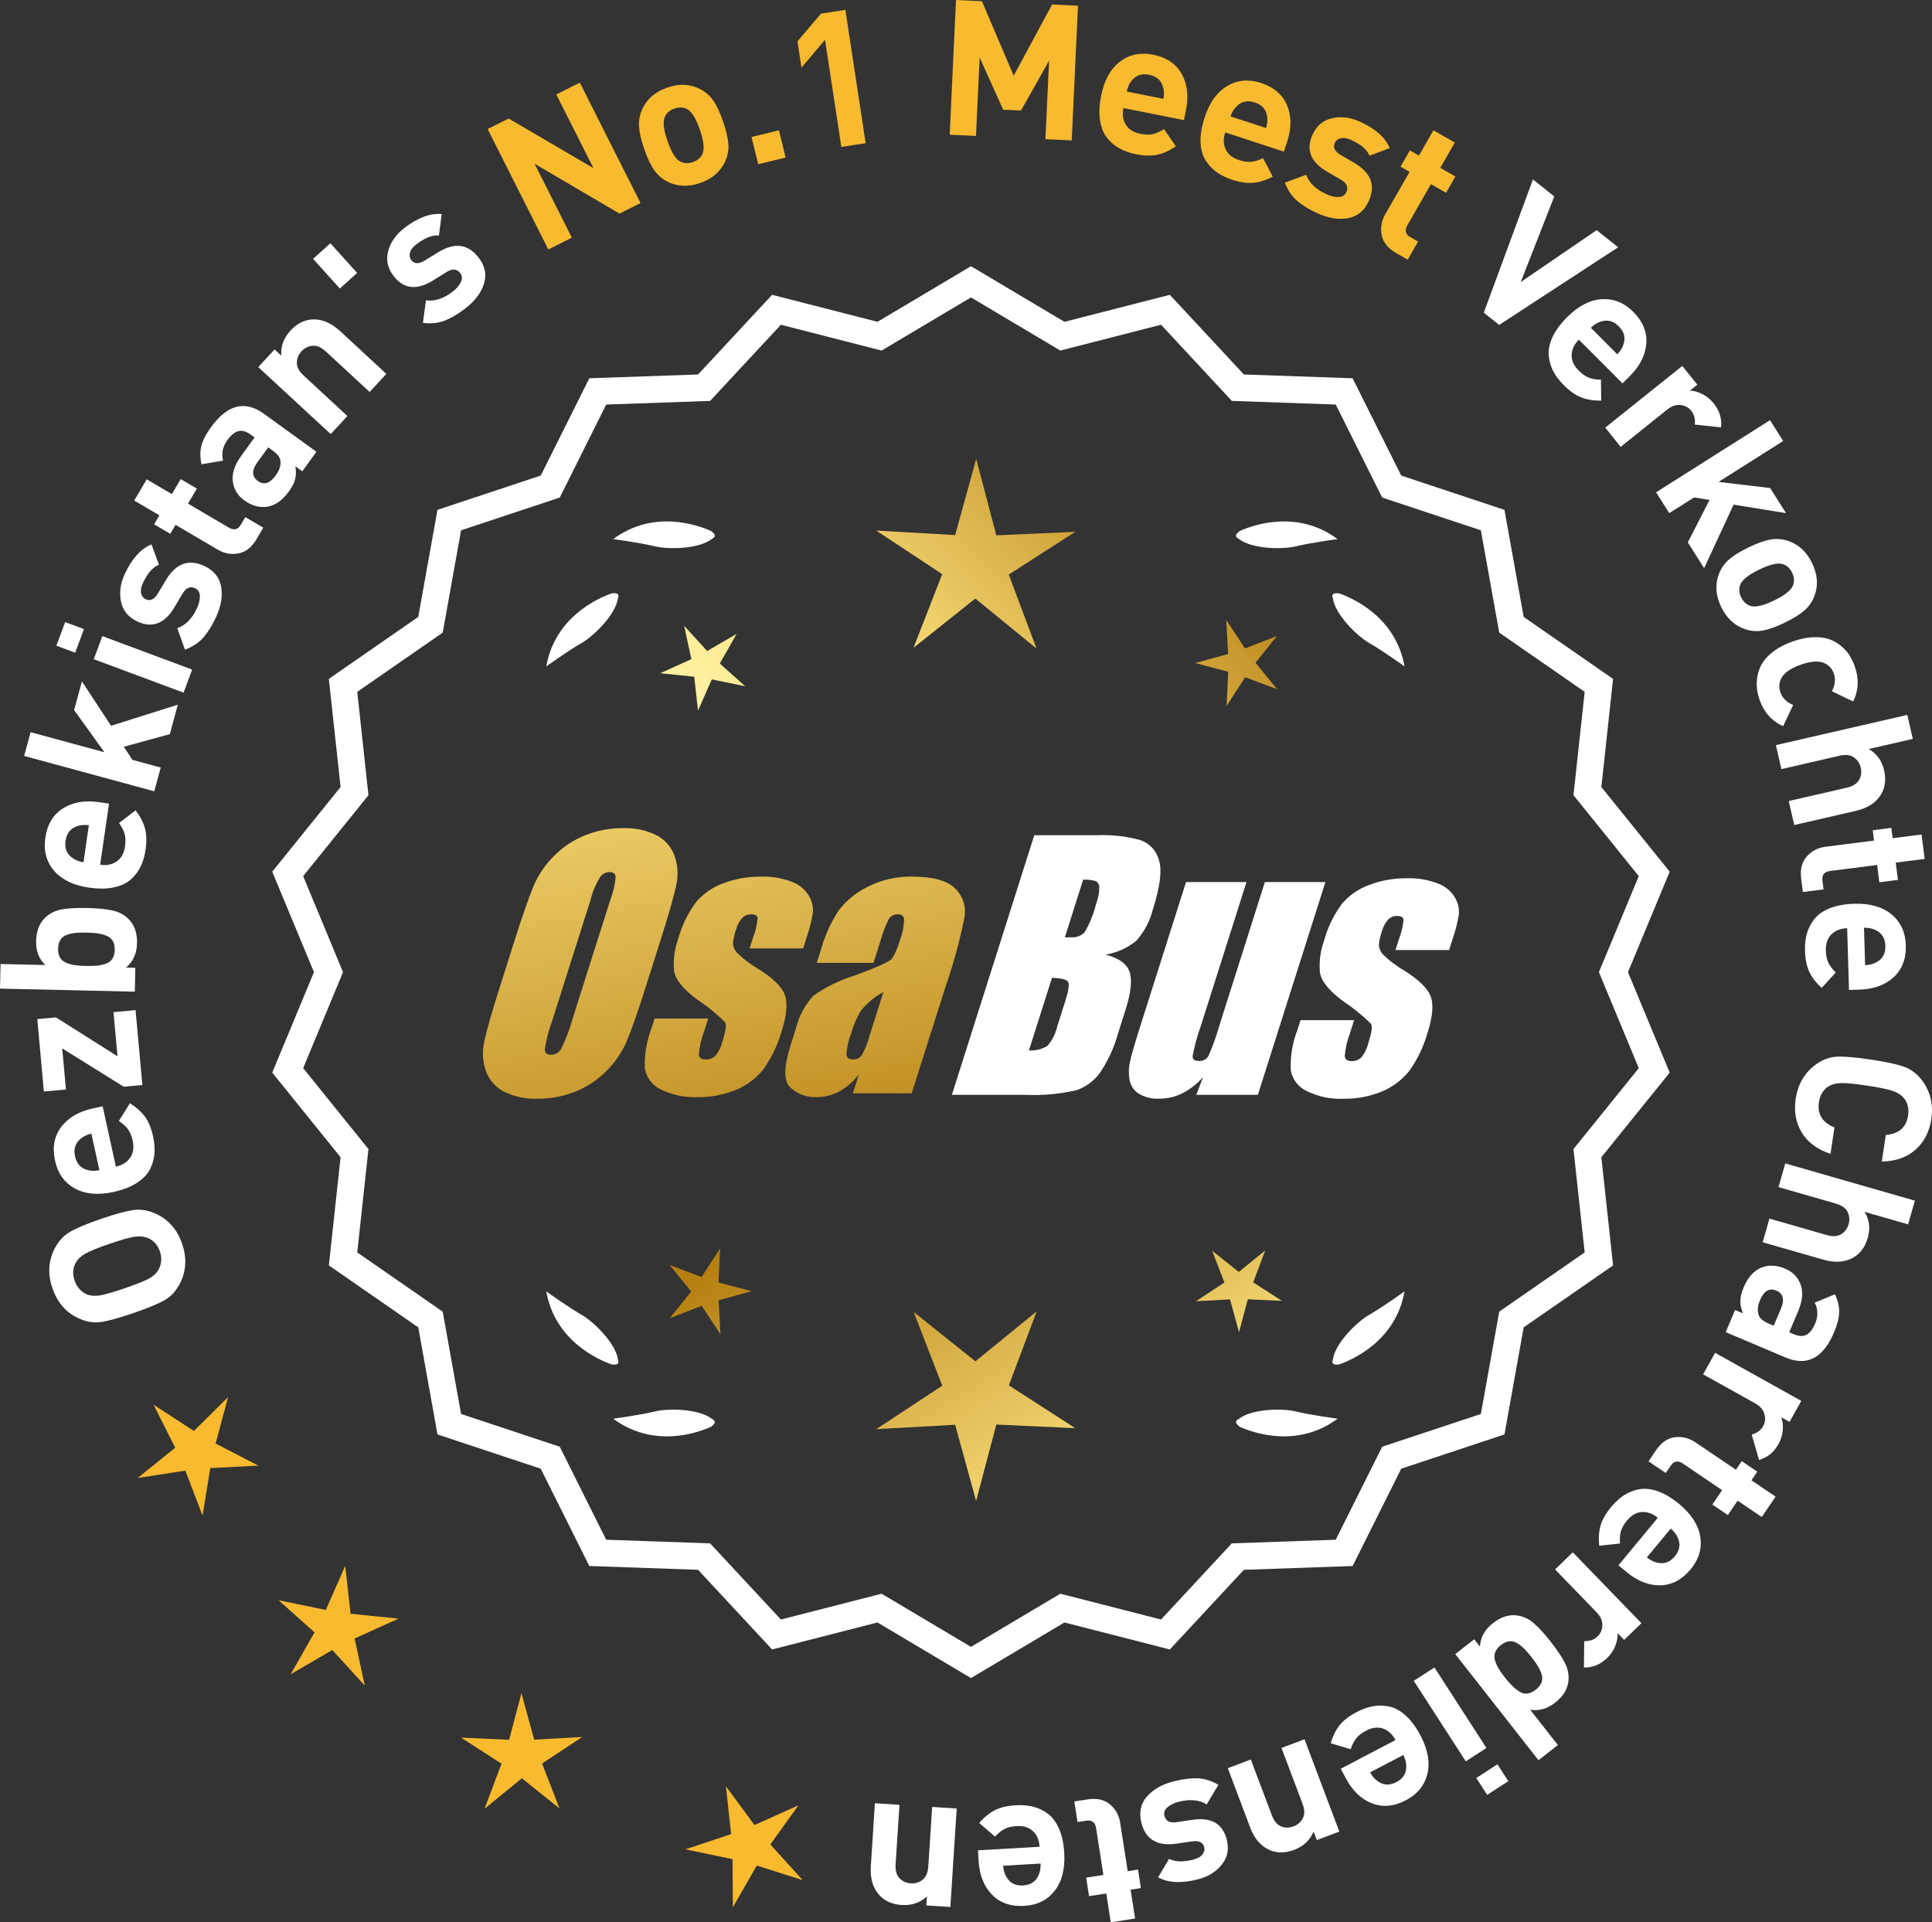
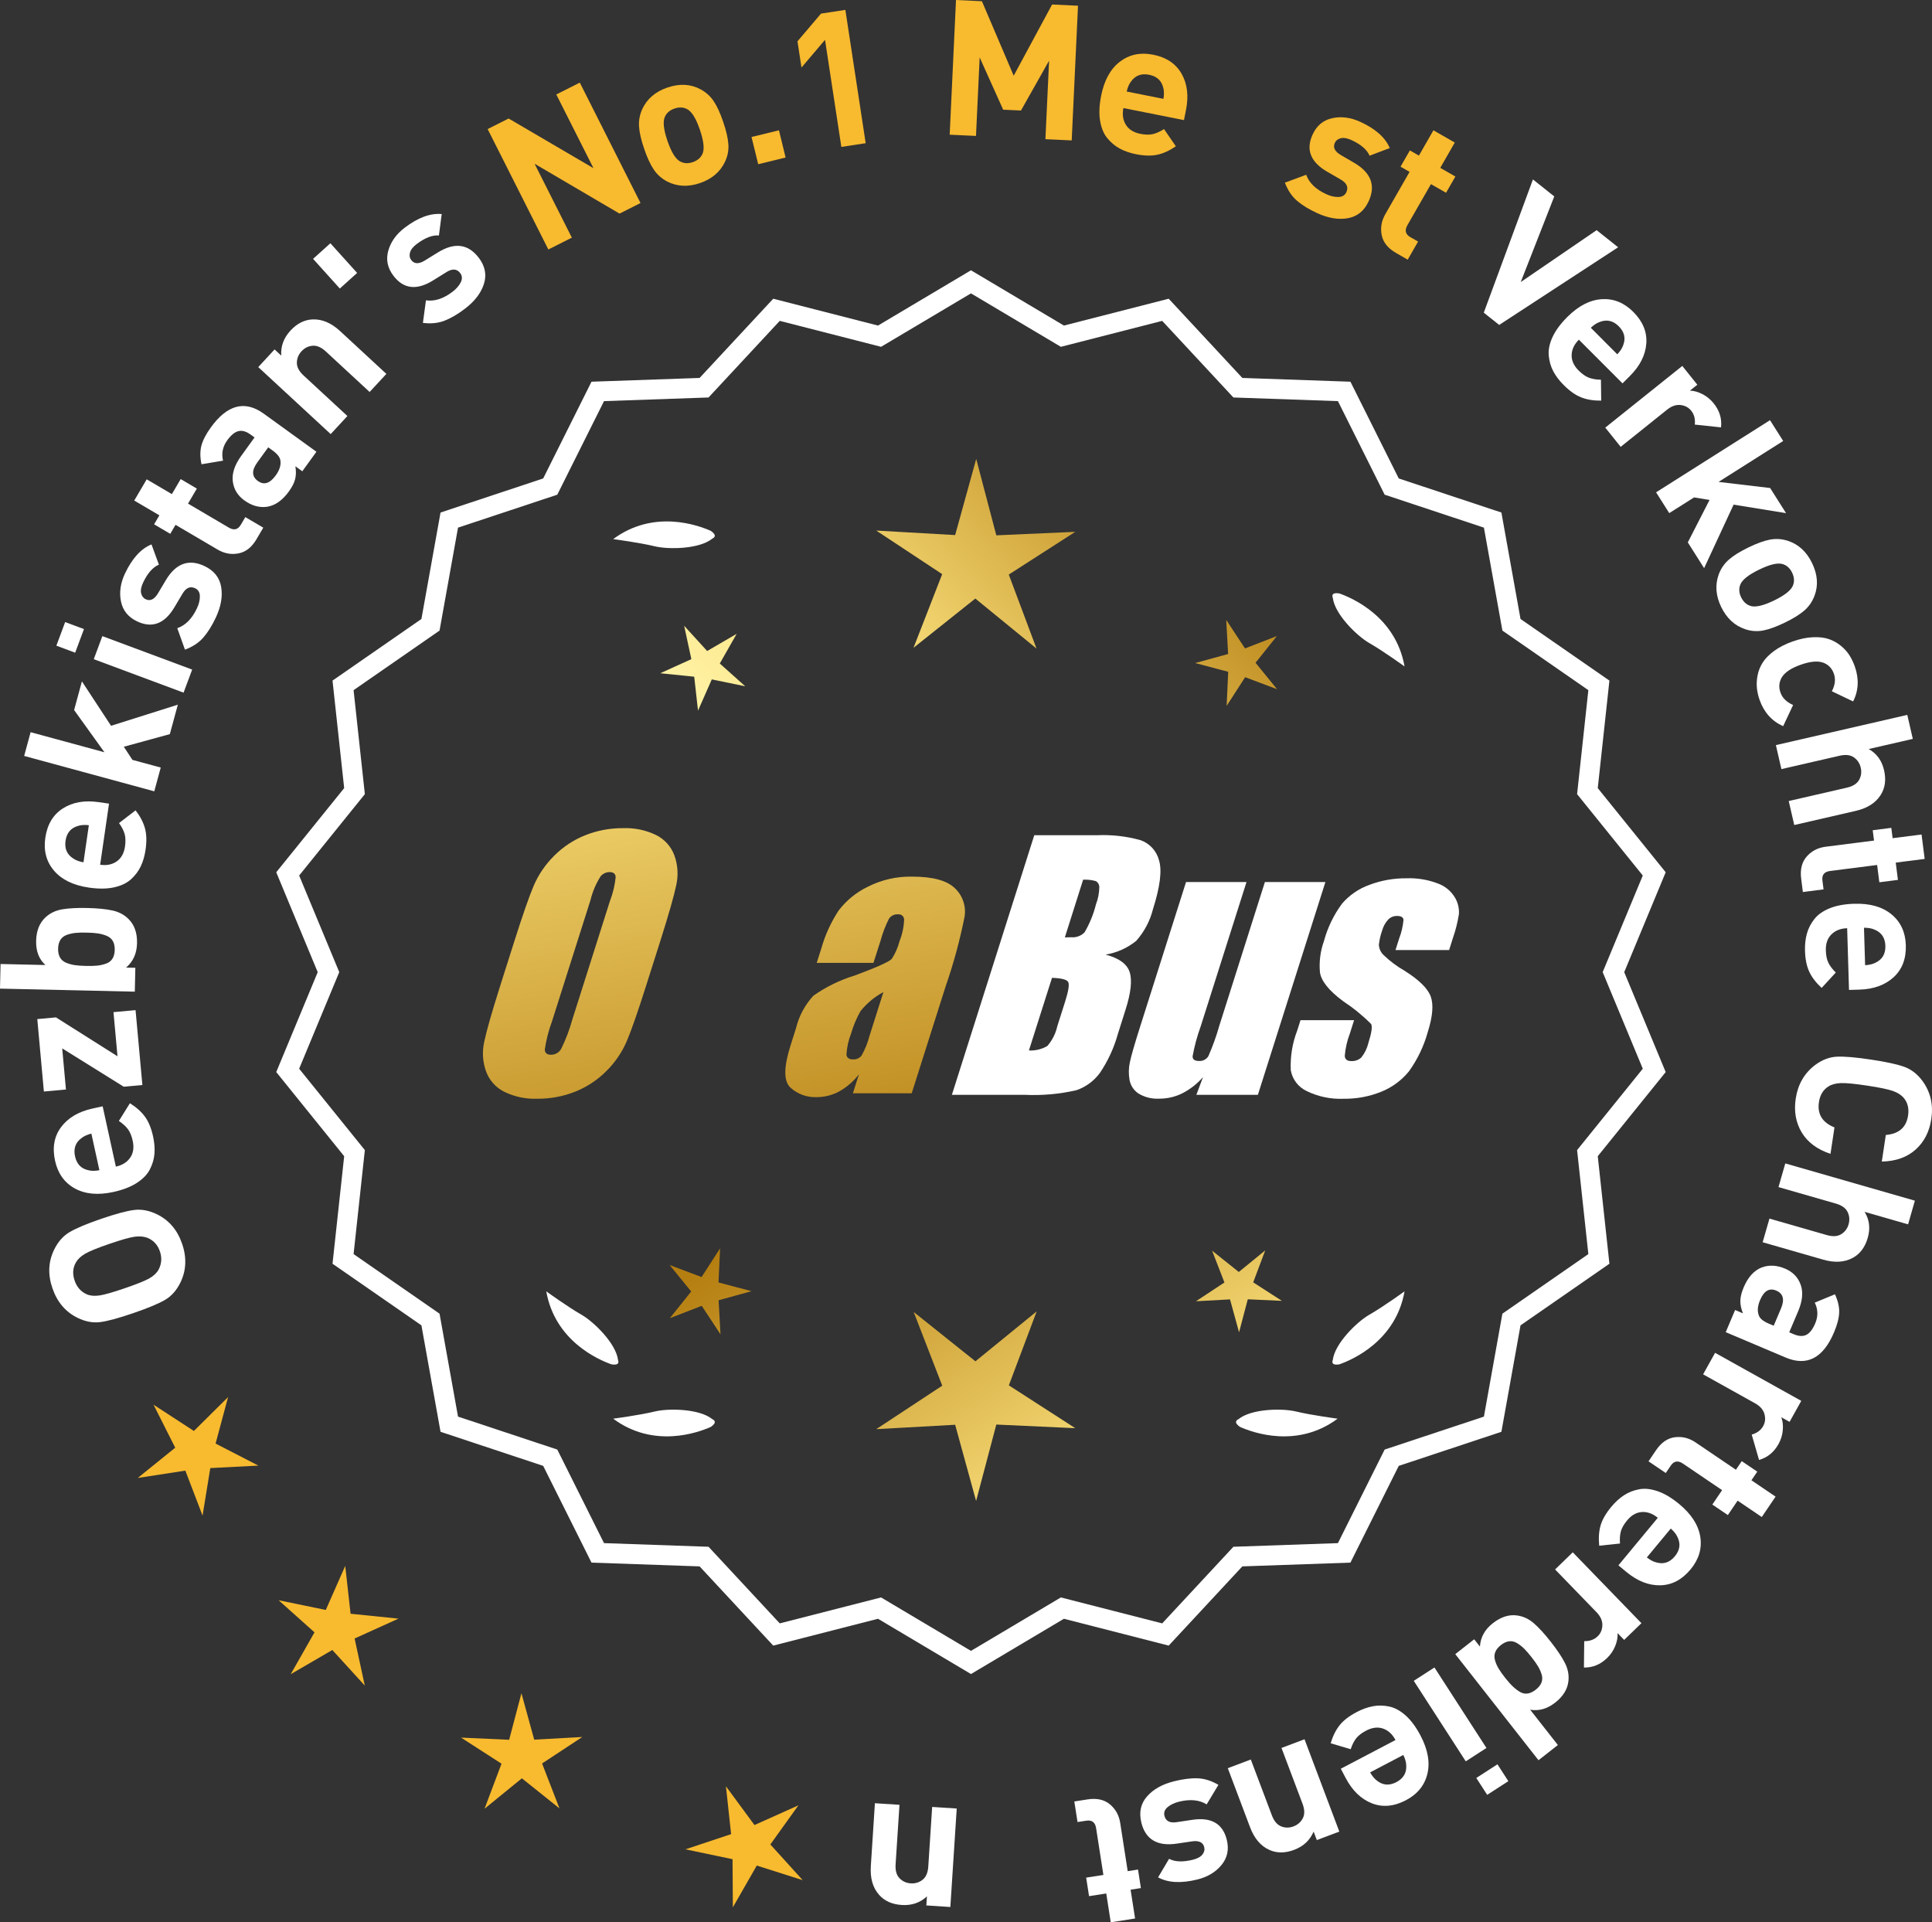
<svg xmlns="http://www.w3.org/2000/svg" xmlns:xlink="http://www.w3.org/1999/xlink" id="Layer_2" data-name="Layer 2" viewBox="0 0 173.428 172.554">
  <rect x="0" y="0" width="173.428" height="172.554" fill="#333333" stroke="none" />
  <defs>
    <style>
      .cls-1 {
        fill: url(#linear-gradient-8);
      }

      .cls-2 {
        fill: url(#linear-gradient-7);
      }

      .cls-3 {
        fill: url(#linear-gradient-5);
      }

      .cls-4 {
        fill: url(#linear-gradient-6);
      }

      .cls-5 {
        fill: url(#linear-gradient-9);
      }

      .cls-6 {
        fill: url(#linear-gradient-4);
      }

      .cls-7 {
        fill: url(#linear-gradient-3);
      }

      .cls-8 {
        fill: url(#linear-gradient-2);
      }

      .cls-9 {
        fill: url(#linear-gradient);
      }

      .cls-10 {
        fill: #f8ba2f;
      }

      .cls-11 {
        fill: #fff;
      }
    </style>
    <linearGradient id="linear-gradient" x1="113.513" y1="196.889" x2="62.087" y2="114.37" gradientUnits="userSpaceOnUse">
      <stop offset="0" stop-color="#f9df7b" />
      <stop offset=".279" stop-color="#b57e10" />
      <stop offset=".323" stop-color="#c89d38" />
      <stop offset=".417" stop-color="#efda86" />
      <stop offset=".46" stop-color="#fff3a6" />
      <stop offset=".642" stop-color="#f9df7b" />
      <stop offset="1" stop-color="#b57e10" />
    </linearGradient>
    <linearGradient id="linear-gradient-2" x1="126.76" y1="188.633" x2="75.335" y2="106.114" xlink:href="#linear-gradient" />
    <linearGradient id="linear-gradient-3" x1="148.287" y1="175.218" x2="96.862" y2="92.698" xlink:href="#linear-gradient" />
    <linearGradient id="linear-gradient-4" x1="48.075" y1="64.839" x2="79.767" y2="235.857" gradientUnits="userSpaceOnUse">
      <stop offset="0" stop-color="#f9df7b" />
      <stop offset=".279" stop-color="#b57e10" />
      <stop offset=".284" stop-color="#e5c25b" />
      <stop offset=".286" stop-color="#f9df7b" />
      <stop offset=".46" stop-color="#fff3a6" />
      <stop offset=".642" stop-color="#f9df7b" />
      <stop offset="1" stop-color="#b57e10" />
    </linearGradient>
    <linearGradient id="linear-gradient-5" x1="60.583" y1="62.521" x2="92.275" y2="233.539" xlink:href="#linear-gradient-4" />
    <linearGradient id="linear-gradient-6" x1="73.208" y1="60.181" x2="104.9" y2="231.2" xlink:href="#linear-gradient-4" />
    <linearGradient id="linear-gradient-7" x1="52.522" y1="114.24" x2="118.298" y2="53.247" xlink:href="#linear-gradient" />
    <linearGradient id="linear-gradient-8" x1="30.303" y1="90.278" x2="96.079" y2="29.286" xlink:href="#linear-gradient" />
    <linearGradient id="linear-gradient-9" x1="37.359" y1="97.887" x2="103.135" y2="36.895" xlink:href="#linear-gradient" />
  </defs>
  <g id="Layer_1-2" data-name="Layer 1">
    <g>
      <g>
        <polygon class="cls-10" points="20.474 125.407 17.405 128.449 13.783 126.092 15.728 129.951 12.367 132.667 16.638 132.01 18.183 136.046 18.878 131.781 23.193 131.558 19.352 129.58 20.474 125.407" />
        <polygon class="cls-10" points="31.47 144.856 30.99 140.562 29.245 144.515 25.012 143.644 28.232 146.526 26.096 150.283 29.832 148.11 32.745 151.303 31.833 147.078 35.769 145.295 31.47 144.856" />
        <polygon class="cls-10" points="47.954 156.159 46.808 151.992 45.703 156.17 41.386 155.973 45.018 158.315 43.496 162.359 46.845 159.629 50.221 162.327 48.66 158.297 52.269 155.919 47.954 156.159" />
        <polygon class="cls-10" points="69.152 165.566 71.669 162.054 67.727 163.823 65.164 160.343 65.629 164.64 61.528 166.002 65.757 166.888 65.785 171.209 67.934 167.46 72.053 168.769 69.152 165.566" />
      </g>
      <g>
        <path class="cls-11" d="M87.16,150.268l-8.345-4.961-9.405,2.409-6.61-7.111-9.703-.338-4.338-8.685-9.214-3.058-1.716-9.556-7.98-5.53,1.046-9.652-6.098-7.554,3.723-8.967-3.723-8.967,6.098-7.554-1.046-9.652,7.98-5.53,1.716-9.556,9.214-3.058,4.338-8.685,9.703-.338,6.61-7.111,9.405,2.409,8.345-4.961,8.345,4.961,9.405-2.409,6.61,7.111,9.703.338,4.338,8.685,9.214,3.058,1.716,9.556,7.98,5.53-1.046,9.652,6.098,7.554-3.723,8.967,3.723,8.967-6.098,7.554,1.046,9.652-7.98,5.53-1.716,9.556-9.214,3.058-4.338,8.685-9.703.338-6.61,7.111-9.405-2.409-8.345,4.961ZM79.09,143.392l8.07,4.797,8.07-4.797,9.095,2.329,6.392-6.877,9.383-.327,4.195-8.399,8.91-2.957,1.659-9.241,7.716-5.348-1.011-9.334,5.897-7.305-3.6-8.671,3.6-8.671-5.897-7.305,1.011-9.334-7.716-5.348-1.659-9.241-8.91-2.957-4.195-8.399-9.383-.327-6.392-6.877-9.095,2.329-8.07-4.797-8.07,4.797-9.095-2.329-6.392,6.877-9.383.327-4.195,8.399-8.91,2.957-1.659,9.241-7.716,5.348,1.011,9.334-5.897,7.305,3.6,8.671-3.6,8.671,5.897,7.305-1.011,9.334,7.716,5.348,1.659,9.241,8.91,2.957,4.195,8.399,9.383.327,6.392,6.877,9.095-2.329Z" />
-         <path class="cls-11" d="M87.16,150.629l-.159-.094-8.234-4.896-9.459,2.423-6.647-7.151-9.759-.34-4.363-8.735-9.268-3.076-1.726-9.611-8.025-5.562,1.052-9.708-6.133-7.598,3.744-9.018-3.744-9.019,6.133-7.598-1.052-9.708,8.025-5.562,1.726-9.611,9.268-3.076,4.363-8.735,9.759-.34,6.647-7.151,9.459,2.423,8.394-4.989.159.094,8.233,4.896,9.459-2.423,6.648,7.151,9.758.34,4.364,8.735,9.267,3.076,1.726,9.611,8.025,5.562-1.052,9.708,6.134,7.598-3.744,9.019,3.744,9.018-6.134,7.598,1.052,9.708-8.025,5.562-1.726,9.611-9.267,3.076-4.364,8.735-9.758.34-6.648,7.151-9.459-2.423-8.393,4.989ZM78.862,144.974l.111.065,8.187,4.867,8.297-4.933,9.352,2.396,6.572-7.071.129-.004,9.518-.332,4.313-8.636.123-.04,9.038-3.001,1.706-9.5,7.934-5.499-1.04-9.597,6.063-7.512-3.701-8.914,3.701-8.915-6.063-7.512,1.04-9.597-7.934-5.499-1.706-9.5-9.161-3.041-4.313-8.636-9.646-.336-6.572-7.071-9.352,2.396-.111-.065-8.186-4.867-8.298,4.933-9.352-2.396-6.571,7.071-.129.004-9.519.332-4.312,8.636-.123.04-9.039,3.001-1.706,9.5-7.934,5.499,1.04,9.597-6.062,7.512,3.701,8.915-3.701,8.914,6.062,7.512-1.04,9.597,7.934,5.499,1.706,9.5,9.162,3.041,4.312,8.636,9.647.336,6.571,7.071,9.352-2.396ZM87.16,148.551l-8.118-4.826-9.148,2.344-6.43-6.917-9.438-.329-4.221-8.448-8.963-2.976-1.669-9.296-7.763-5.379,1.018-9.39-5.932-7.349,3.621-8.722-3.621-8.723,5.932-7.349-1.018-9.39,7.763-5.379,1.669-9.296,8.963-2.975,4.221-8.449,9.438-.329,6.43-6.917,9.148,2.344,8.118-4.826,8.118,4.826,9.148-2.344,6.43,6.917,9.438.329,4.221,8.449,8.964,2.975,1.669,9.296,7.762,5.379-1.018,9.39,5.933,7.349-3.621,8.723,3.621,8.722-5.933,7.349,1.018,9.39-7.762,5.379-1.669,9.296-8.964,2.976-4.221,8.448-9.438.329-6.43,6.917-9.148-2.344-8.118,4.826ZM79.138,143.059l.111.065,7.911,4.704,8.022-4.77,9.041,2.316,6.354-6.837.129-.004,9.197-.321,4.17-8.349.123-.04,8.735-2.9,1.649-9.185,7.67-5.316-1.006-9.278,5.862-7.263-3.578-8.618,3.578-8.619-5.862-7.263,1.006-9.278-7.67-5.316-1.649-9.185-8.858-2.939-4.17-8.35-9.326-.325-6.354-6.837-9.041,2.316-.111-.065-7.911-4.704-8.022,4.77-9.041-2.316-6.354,6.837-.129.004-9.198.321-4.17,8.35-.123.04-8.734,2.899-1.649,9.185-7.671,5.316,1.006,9.278-5.861,7.263,3.578,8.619-3.578,8.618,5.861,7.263-1.006,9.278,7.671,5.316,1.649,9.185,8.857,2.94,4.17,8.349,9.327.325,6.354,6.837,9.041-2.316Z" />
      </g>
      <g>
        <polygon class="cls-9" points="64.498 115.119 64.639 112.058 62.978 114.633 60.11 113.554 62.046 115.929 60.133 118.323 62.99 117.216 64.676 119.774 64.506 116.715 67.461 115.902 64.498 115.119" />
        <polygon class="cls-8" points="93.059 117.714 87.56 122.196 82.018 117.768 84.581 124.383 78.657 128.286 85.74 127.892 87.621 134.732 89.436 127.874 96.523 128.199 90.561 124.354 93.059 117.714" />
        <polygon class="cls-7" points="112.495 115.109 113.574 112.241 111.199 114.177 108.805 112.264 109.912 115.121 107.353 116.807 110.413 116.637 111.225 119.591 112.009 116.629 115.07 116.769 112.495 115.109" />
      </g>
      <g>
        <path class="cls-11" d="M111.168,127.393c-.114.057-.184.124-.207.201-.001.001-.002.002-.003.003.001 0.0.001 0.0.002.001-.036.131.066.291.35.488,1.179.524,5.149,1.947,8.764-.74,0,0-2.348-.308-3.726-.643-1.249-.304-4.027-.256-5.179.691Z" />
        <path class="cls-11" d="M119.628,122.355c0.0.001-0.0.003,0,.004.001-0.0.001-0.0.002-.001.063.12.248.166.589.115,1.217-.428,5.08-2.121,5.862-6.557,0,0-1.918,1.389-3.15,2.091-1.117.637-3.103,2.579-3.29,4.059-.043.12-.049.217-.013.288Z" />
      </g>
      <g>
        <path class="cls-11" d="M63.949,127.393c.114.057.184.124.207.201.001.001.002.002.003.003-.001 0-.001 0-.002.001.036.131-.066.291-.35.488-1.179.524-5.149,1.947-8.764-.74,0,0,2.348-.308,3.726-.643,1.249-.304,4.027-.256,5.179.691Z" />
        <path class="cls-11" d="M55.489,122.355c-0.0.001 0.0.003,0,.004-.001-0-.001-0-.002-.001-.063.12-.248.166-.589.115-1.217-.428-5.08-2.121-5.862-6.557,0,0,1.918,1.389,3.15,2.091,1.117.637,3.103,2.579,3.29,4.059.043.12.049.217.013.288Z" />
      </g>
      <g>
        <path class="cls-11" d="M63.949,48.346c.114-.057.184-.124.207-.201.001-.001.002-.002.003-.003-.001-0-.001-0-.002-.001.036-.131-.066-.291-.35-.488-1.179-.524-5.149-1.947-8.764.74,0,0,2.348.308,3.726.643,1.249.304,4.027.256,5.179-.691Z" />
-         <path class="cls-11" d="M55.489,53.384c-0-.001 0-.003,0-.004-.001 0-.001 0-.002.001-.063-.12-.248-.166-.589-.115-1.217.428-5.08,2.121-5.862,6.557,0,0,1.918-1.389,3.15-2.091,1.117-.637,3.103-2.579,3.29-4.059.043-.12.049-.217.013-.288Z" />
      </g>
      <g>
-         <path class="cls-11" d="M111.168,48.346c-.114-.057-.184-.124-.207-.201-.001-.001-.002-.002-.003-.003.001-0.0.001-0.0.002-.001-.036-.131.066-.291.35-.488,1.179-.524,5.149-1.947,8.764.74,0,0-2.348.308-3.726.643-1.249.304-4.027.256-5.179-.691Z" />
+         <path class="cls-11" d="M111.168,48.346Z" />
        <path class="cls-11" d="M119.628,53.384c0-.001-0-.003,0-.004.001 0.0.001 0.0.002.001.063-.12.248-.166.589-.115,1.217.428,5.08,2.121,5.862,6.557,0,0-1.918-1.389-3.15-2.091-1.117-.637-3.103-2.579-3.29-4.059-.043-.12-.049-.217-.013-.288Z" />
      </g>
      <g id="Group_4" data-name="Group 4">
        <g id="Group_1" data-name="Group 1">
          <path id="Path_1" data-name="Path 1" class="cls-6" d="M58.001,88.476c-.743,2.341-1.321,3.999-1.734,4.975-.429.998-1.045,1.904-1.814,2.67-.793.803-1.741,1.435-2.787,1.858-1.09.438-2.256.658-3.431.648-1.017.039-2.027-.171-2.945-.611-.769-.376-1.363-1.035-1.657-1.839-.308-.854-.365-1.778-.165-2.663.198-.958.677-2.638,1.438-5.039l1.265-3.987c.743-2.341,1.321-3.999,1.734-4.975.429-.998,1.045-1.904,1.814-2.67.793-.803,1.741-1.435,2.787-1.858,1.091-.437,2.256-.656,3.431-.646,1.017-.039,2.027.171,2.945.611.768.377,1.362,1.036,1.657,1.84.308.854.365,1.778.165,2.663-.198.958-.677,2.637-1.438,5.037l-1.266,3.986ZM54.775,80.818c.255-.669.42-1.369.49-2.082-.014-.303-.197-.454-.548-.454-.305.003-.593.136-.794.366-.426.665-.737,1.397-.922,2.166l-3.456,10.883c-.3.811-.515,1.65-.64,2.506,0,.319.194.476.565.476.383-.001.734-.212.915-.548.408-.836.739-1.708.988-2.604l3.398-10.71.003.003Z" />
-           <path id="Path_2" data-name="Path 2" class="cls-3" d="M72.099,85.134h-4.81l.329-1.035c.208-.538.339-1.102.391-1.676-.018-.234-.216-.351-.592-.351-.295-.003-.578.115-.785.325-.254.277-.438.611-.538.973-.15.416-.25.849-.298,1.289.015.339.158.661.399.9.569.552,1.206,1.031,1.894,1.425,1.317.827,2.106,1.604,2.367,2.33.259.728.172,1.789-.271,3.182-.35,1.263-.919,2.454-1.683,3.518-.654.81-1.504,1.439-2.469,1.829-1.077.439-2.23.656-3.393.64-1.148.051-2.29-.186-3.322-.691-.755-.353-1.289-1.052-1.43-1.873-.055-1.217.143-2.433.582-3.57l.293-.922h4.808l-.384,1.21c-.246.642-.398,1.316-.454,2.001.022.307.216.461.574.461.33.02.655-.092.903-.311.308-.381.527-.826.64-1.302.289-.911.373-1.482.251-1.712-.764-.766-1.605-1.451-2.509-2.045-1.291-.958-1.987-1.829-2.088-2.612-.083-.943.039-1.893.359-2.784.329-1.218.883-2.363,1.634-3.376.659-.761,1.503-1.338,2.45-1.676,1.062-.401,2.19-.6,3.325-.589.978-.037,1.953.127,2.864.483.631.24,1.16.689,1.498,1.273.258.444.376.955.34,1.467-.114.719-.291,1.427-.53,2.114l-.348,1.111v-.008Z" />
          <path id="Path_3" data-name="Path 3" class="cls-4" d="M78.409,86.434h-5.095l.406-1.28c.343-1.213.869-2.366,1.559-3.42.686-.899,1.573-1.626,2.59-2.122,1.245-.636,2.629-.953,4.027-.922,1.836,0,3.11.347,3.822,1.042.696.657,1.021,1.616.867,2.561-.422,2.122-.99,4.212-1.701,6.255l-3.043,9.588h-5.279l.542-1.701c-.481.626-1.083,1.149-1.771,1.536-.626.339-1.326.515-2.038.512-.862.033-1.703-.275-2.341-.856-.611-.57-.611-1.82,0-3.75l.498-1.571c.264-1.09.8-2.096,1.558-2.923,1.131-.798,2.383-1.411,3.707-1.814,2.019-.75,3.134-1.252,3.343-1.508.313-.488.546-1.023.691-1.584.247-.621.386-1.28.41-1.948-.017-.269-.248-.473-.517-.457-.011.001-.021.002-.032.003-.317-.024-.622.121-.805.381-.322.631-.577,1.295-.761,1.979l-.638,1.997ZM79.3,89.052c-.793.427-1.493,1.009-2.056,1.712-.356.627-.637,1.293-.838,1.986-.24.612-.383,1.257-.424,1.913.033.285.223.432.582.432.297.022.586-.104.772-.337.316-.559.557-1.156.717-1.778l1.247-3.928Z" />
        </g>
        <g id="Group_3" data-name="Group 3">
          <path id="Path_7" data-name="Path 7" class="cls-11" d="M92.836,74.972h5.641c1.319-.059,2.639.092,3.91.446.817.29,1.437.967,1.654,1.807.278.907.098,2.367-.542,4.379-.264,1.057-.78,2.035-1.503,2.849-.794.644-1.742,1.07-2.751,1.236,1.207.319,1.928.841,2.162,1.576s.11,1.862-.373,3.376l-.684,2.162c-.345,1.246-.89,2.429-1.613,3.501-.526.72-1.258,1.262-2.1,1.554-1.523.352-3.088.492-4.649.417h-6.541l7.396-23.304h-.007ZM94.435,87.771l-2.073,6.522c.579.032,1.154-.108,1.654-.402.44-.507.747-1.115.893-1.771l.691-2.173c.318-.999.411-1.603.278-1.814-.132-.212-.611-.329-1.445-.359l.003-.004ZM97.229,78.962l-1.642,5.183c.245-.011.435-.014.57-.014.446.042.887-.119,1.2-.44.459-.785.804-1.631,1.024-2.513.188-.49.289-1.008.3-1.532.004-.229-.116-.442-.314-.556-.368-.102-.75-.144-1.131-.126l-.007-.002Z" />
          <path id="Path_8" data-name="Path 8" class="cls-11" d="M118.976,79.176l-6.061,19.1h-5.523l.596-1.588c-.519.596-1.147,1.088-1.851,1.449-.638.318-1.342.484-2.056.483-.66.041-1.318-.12-1.885-.461-.422-.281-.712-.723-.801-1.222-.094-.527-.084-1.068.03-1.591.114-.552.428-1.65.951-3.288l4.09-12.884h5.428l-4.126,12.997c-.313.861-.551,1.747-.713,2.648,0,.278.183.417.56.417.344.031.676-.137.856-.432.396-.901.729-1.829.995-2.776l4.079-12.854h5.428l.003.003Z" />
          <path id="Path_9" data-name="Path 9" class="cls-11" d="M130.077,85.281h-4.81l.329-1.035c.208-.538.339-1.102.391-1.676-.018-.234-.216-.351-.592-.351-.295-.003-.578.115-.784.325-.254.277-.438.611-.538.973-.15.416-.249.848-.297,1.287.015.339.158.661.399.9.569.553,1.205,1.032,1.893,1.426,1.317.827,2.106,1.604,2.367,2.33.259.728.172,1.789-.271,3.182-.35,1.263-.919,2.454-1.683,3.518-.654.809-1.504,1.439-2.469,1.829-1.077.439-2.23.656-3.393.64-1.148.051-2.29-.186-3.322-.691-.755-.353-1.289-1.052-1.43-1.873-.055-1.217.143-2.433.582-3.57l.293-.922h4.81l-.384,1.211c-.246.642-.398,1.316-.454,2.001.022.307.216.461.574.461.33.02.655-.092.903-.311.308-.381.527-.826.64-1.302.289-.911.373-1.482.251-1.712-.764-.766-1.605-1.451-2.509-2.045-1.291-.958-1.987-1.829-2.088-2.612-.083-.943.039-1.893.359-2.784.329-1.218.883-2.363,1.634-3.376.659-.761,1.503-1.338,2.45-1.676,1.062-.401,2.19-.6,3.325-.589.978-.037,1.953.127,2.864.483.632.239,1.163.689,1.503,1.273.258.444.376.955.34,1.467-.114.719-.291,1.427-.53,2.114l-.351,1.108-.004-.005Z" />
        </g>
      </g>
      <g>
        <path class="cls-11" d="M6.264,110.59c.589-.346,1.525-.739,2.812-1.18,1.286-.441,2.268-.706,2.943-.795.677-.088,1.369.041,2.074.386,1.079.528,1.831,1.409,2.253,2.642.427,1.244.375,2.405-.152,3.485-.346.706-.811,1.228-1.396,1.565-.585.339-1.525.73-2.823,1.175-1.296.444-2.279.714-2.949.805-.67.093-1.357-.034-2.062-.38-1.08-.528-1.833-1.414-2.259-2.658-.423-1.232-.371-2.389.158-3.469.345-.705.812-1.23,1.4-1.576ZM9.843,111.645c-1.062.364-1.788.658-2.179.882s-.672.485-.845.784c-.287.494-.327,1.041-.12,1.641.201.59.57,1.003,1.107,1.238.319.13.701.16,1.145.092.444-.068,1.197-.284,2.259-.648,1.061-.363,1.785-.654,2.172-.87.388-.217.668-.475.841-.773.285-.529.329-1.084.131-1.662-.203-.59-.575-.995-1.118-1.217-.331-.126-.717-.158-1.156-.098-.44.062-1.187.272-2.236.632Z" />
        <path class="cls-11" d="M9.215,99.307l1.186,5.414c.576-.127,1.004-.395,1.286-.805.282-.409.356-.913.225-1.511-.095-.443-.239-.792-.429-1.046-.189-.255-.46-.5-.813-.735l.991-1.593c.578.361,1.028.765,1.353,1.209.324.445.567,1.039.729,1.781.121.554.161,1.069.122,1.548-.04.479-.178.947-.414,1.405s-.629.862-1.179,1.215c-.549.353-1.244.621-2.086.806-1.384.304-2.541.197-3.473-.318-.93-.515-1.521-1.343-1.771-2.483-.259-1.184-.078-2.193.546-3.025.625-.833,1.562-1.387,2.813-1.661l.913-.2ZM8.202,101.756c-.374.094-.669.229-.886.403-.54.396-.733.944-.58,1.642.152.697.557,1.113,1.213,1.248.271.068.595.066.974-.005l-.721-3.288Z" />
        <path class="cls-11" d="M12.169,90.674l.612,6.721-1.676.152-5.521-3.44.336,3.691-1.981.181-.591-6.502,1.676-.152,5.524,3.491-.361-3.962,1.981-.18Z" />
        <path class="cls-11" d="M7.832,81.505c.918.021,1.671.095,2.257.222.587.126,1.074.387,1.461.781.521.521.771,1.241.751,2.159s-.349,1.647-.984,2.188l.832.019-.048,2.142-12.101-.274.05-2.209,4.027.091c-.577-.523-.855-1.243-.834-2.161.021-.918.303-1.626.847-2.124.405-.375.904-.613,1.496-.714.592-.1,1.34-.14,2.246-.119ZM8.793,83.788c-.265-.04-.603-.064-1.011-.073-.407-.01-.745,0-1.012.027-.267.028-.527.088-.777.178-.252.091-.441.24-.571.446-.13.207-.198.47-.206.786-.006.317.051.582.17.795.12.213.303.37.551.472.247.102.503.173.769.213s.602.064,1.01.073c.407.01.745,0,1.012-.027.269-.028.53-.088.787-.178.257-.091.45-.239.579-.446.129-.206.198-.469.205-.786.007-.316-.05-.582-.169-.795-.12-.212-.307-.369-.559-.471-.253-.103-.513-.174-.777-.214Z" />
        <path class="cls-11" d="M9.786,72.138l-.796,5.484c.583.085,1.079-.016,1.486-.3.408-.284.656-.729.744-1.335.064-.448.053-.825-.034-1.13s-.256-.63-.502-.975l1.487-1.142c.415.541.694,1.077.84,1.608.147.531.166,1.172.057,1.923-.082.562-.226,1.059-.432,1.492-.205.435-.5.823-.882,1.169-.383.346-.894.586-1.531.723s-1.384.143-2.235.02c-1.402-.204-2.448-.711-3.139-1.521-.689-.81-.95-1.792-.782-2.947.174-1.2.699-2.08,1.576-2.64.878-.561,1.95-.748,3.218-.564l.925.135ZM7.977,74.073c-.384-.044-.706-.022-.973.065-.644.182-1.018.625-1.12,1.332-.103.706.129,1.238.697,1.596.229.159.532.271.912.338l.483-3.331Z" />
        <path class="cls-11" d="M15.964,63.256l-.719,2.642-4.13,1.132.771,1.179,2.543.69-.58,2.133-11.68-3.176.579-2.132,6.627,1.802-2.722-3.788.7-2.575,2.615,3.987,5.994-1.894Z" />
        <path class="cls-11" d="M7.537,56.469l-.789,2.119-1.688-.63.789-2.118,1.688.629ZM17.25,60.105l-.772,2.07-8.061-3.003.771-2.071,8.062,3.004Z" />
        <path class="cls-11" d="M18.358,50.814c.852.402,1.349,1.025,1.495,1.871.146.847-.017,1.767-.484,2.761-.349.737-.726,1.337-1.131,1.797-.406.461-.949.817-1.635,1.071l-.689-1.924c.735-.255,1.322-.849,1.763-1.781.184-.389.271-.755.264-1.097-.007-.343-.149-.579-.426-.709-.44-.208-.82-.042-1.137.497l-.733,1.233c-.879,1.464-1.99,1.88-3.332,1.246-.801-.378-1.285-.973-1.452-1.785-.168-.812-.048-1.649.357-2.51.645-1.363,1.438-2.235,2.382-2.616l.665,1.817c-.547.23-1.019.766-1.416,1.606-.179.379-.239.698-.18.958.059.26.195.44.411.542.4.188.761.021,1.085-.504l.717-1.202c.903-1.516,2.062-1.939,3.477-1.272Z" />
        <path class="cls-11" d="M23.634,47.364l-.611,1.041c-.426.724-.963,1.146-1.614,1.27-.651.124-1.274.01-1.87-.341l-3.781-2.223-.474.807-1.451-.854.474-.806-2.257-1.327,1.12-1.905,2.258,1.327.791-1.349,1.451.854-.792,1.348,3.664,2.154c.459.271.816.186,1.075-.255l.405-.688,1.612.947Z" />
        <path class="cls-11" d="M28.402,40.554l-1.266,1.75-.619-.448c.068.427.061.81-.023,1.148-.083.338-.271.709-.564,1.113-.577.799-1.229,1.257-1.957,1.373-.699.097-1.38-.095-2.041-.573-.605-.438-.951-1.01-1.036-1.714-.085-.705.165-1.461.749-2.27l1.205-1.667-.358-.259c-.394-.285-.757-.388-1.089-.306-.331.081-.667.356-1.007.825-.404.561-.53,1.168-.376,1.825l-1.932.323c-.134-.628-.136-1.186-.008-1.673.129-.487.413-1.034.852-1.641,1.474-2.039,3.056-2.447,4.745-1.226l4.726,3.417ZM24.462,40.433l-.386-.279-.985,1.364c-.512.707-.493,1.26.059,1.658.543.392,1.076.225,1.6-.501.34-.468.479-.904.423-1.31-.023-.297-.26-.607-.71-.933Z" />
        <path class="cls-11" d="M34.682,33.563l-1.502,1.623-3.931-3.636c-.408-.377-.805-.549-1.194-.514-.387.035-.715.199-.984.49-.276.299-.417.644-.422,1.033-.006.389.196.771.604,1.148l3.932,3.637-1.5,1.622-6.503-6.014,1.466-1.585.6.554c-.058-.84.218-1.588.825-2.245.593-.641,1.259-.976,1.994-1.004.85-.033,1.669.315,2.46,1.046l4.156,3.844Z" />
        <path class="cls-11" d="M32.058,24.5l-1.553,1.4-2.402-2.664,1.554-1.4,2.401,2.664Z" />
        <path class="cls-11" d="M42.976,23.136c.568.748.724,1.531.464,2.349-.261.818-.828,1.561-1.702,2.227-.649.494-1.261.853-1.833,1.074-.571.222-1.219.288-1.942.197l.273-2.024c.77.112,1.565-.144,2.385-.769.343-.262.591-.546.741-.853.15-.308.133-.582-.053-.826-.295-.388-.708-.415-1.237-.082l-1.219.757c-1.456.895-2.634.752-3.533-.43-.536-.703-.69-1.454-.465-2.253.225-.798.716-1.485,1.474-2.062,1.199-.913,2.307-1.321,3.32-1.225l-.248,1.92c-.592-.048-1.258.21-1.997.772-.334.254-.534.51-.601.768-.068.258-.03.481.115.671.268.352.665.369,1.192.053l1.192-.736c1.5-.93,2.725-.772,3.673.473Z" />
        <path class="cls-10" d="M57.496,18.225l-1.883.949-7.625-4.476,3.344,6.634-2.109,1.063-5.449-10.809,1.883-.949,7.617,4.461-3.337-6.618,2.11-1.064,5.449,10.809Z" />
        <path class="cls-10" d="M64.915,10.926c.274.805.432,1.479.468,2.023s-.063,1.066-.3,1.566c-.43.914-1.182,1.555-2.254,1.921-1.062.363-2.042.315-2.941-.144-.497-.262-.896-.619-1.202-1.071-.305-.453-.593-1.076-.864-1.87-.271-.793-.424-1.459-.459-1.998-.034-.539.064-1.064.297-1.575.431-.913,1.177-1.552,2.238-1.915,1.094-.374,2.079-.328,2.958.139.497.261.896.615,1.198,1.062.304.447.591,1.068.861,1.861ZM62.824,11.641c-.355-1.039-.748-1.66-1.175-1.861-.332-.162-.701-.174-1.108-.034-.397.136-.676.369-.839.7-.216.421-.146,1.151.21,2.191.36,1.051.754,1.677,1.183,1.878.33.162.693.176,1.09.04.409-.14.693-.374.855-.705.216-.422.144-1.157-.216-2.209Z" />
        <path class="cls-10" d="M70.521,14.139l-2.46.602-.599-2.443,2.461-.603.598,2.444Z" />
        <path class="cls-10" d="M77.709,12.854l-2.185.333-1.465-9.613-2.113,2.489-.36-2.353,2.114-2.489,2.186-.333,1.823,11.966Z" />
        <path class="cls-10" d="M96.202,12.604l-2.359-.11.33-7.048-2.525,4.477-1.597-.074-2.11-4.694-.33,7.047-2.361-.11.567-12.091,2.326.109,2.853,6.686,3.447-6.391,2.326.109-.566,12.091Z" />
        <path class="cls-10" d="M106.279,10.781l-5.436-1.081c-.115.578-.041,1.078.222,1.5s.694.692,1.294.812c.444.088.821.097,1.131.025.309-.071.642-.222.999-.451l1.062,1.546c-.562.385-1.111.637-1.649.755s-1.179.104-1.924-.044c-.556-.111-1.045-.28-1.467-.51-.423-.228-.796-.542-1.121-.941-.325-.4-.539-.922-.642-1.566-.104-.645-.071-1.39.097-2.234.277-1.39.838-2.407,1.682-3.054.847-.646,1.841-.856,2.986-.628,1.189.236,2.04.808,2.555,1.713.513.905.645,1.985.395,3.241l-.183.917ZM104.439,8.873c.064-.38.06-.705-.014-.974-.147-.653-.571-1.05-1.271-1.188-.701-.14-1.243.064-1.63.611-.171.221-.3.519-.386.895l3.301.656Z" />
-         <path class="cls-10" d="M115.251,13.611l-5.268-1.725c-.184.561-.171,1.066.04,1.517s.606.771,1.188.961c.431.141.805.194,1.12.16.314-.033.663-.143,1.046-.328l.869,1.662c-.604.315-1.181.499-1.728.552-.548.054-1.183-.038-1.904-.274-.539-.176-1.004-.402-1.396-.681-.393-.276-.726-.633-1-1.069-.275-.436-.426-.979-.451-1.632s.098-1.387.365-2.206c.44-1.347,1.119-2.29,2.035-2.831.917-.541,1.929-.629,3.039-.267,1.151.378,1.929,1.046,2.33,2.006.401.961.403,2.049.005,3.267l-.29.889ZM113.653,11.496c.107-.369.143-.692.102-.969-.068-.666-.442-1.109-1.12-1.332-.679-.222-1.242-.084-1.691.412-.195.198-.358.479-.489.842l3.199,1.047Z" />
        <path class="cls-10" d="M122.856,18.07c-.392.855-1.01,1.36-1.854,1.516-.844.154-1.767.003-2.765-.455-.742-.341-1.346-.711-1.811-1.111-.464-.4-.826-.941-1.088-1.622l1.915-.711c.263.732.863,1.312,1.8,1.743.393.18.759.264,1.102.252.342-.012.576-.156.704-.435.203-.442.033-.819-.51-1.132l-1.241-.719c-1.474-.863-1.901-1.97-1.282-3.319.369-.804.958-1.293,1.769-1.47s1.648-.066,2.514.33c1.371.629,2.25,1.413,2.642,2.354l-1.809.685c-.236-.545-.777-1.012-1.622-1.399-.381-.175-.701-.23-.96-.169s-.438.201-.538.417c-.184.402-.013.762.516,1.078l1.209.705c1.526.888,1.964,2.042,1.311,3.463Z" />
        <path class="cls-10" d="M126.365,23.309l-1.047-.601c-.729-.418-1.157-.951-1.288-1.601-.13-.649-.023-1.274.32-1.874l2.182-3.805-.811-.465.837-1.46.812.465,1.303-2.271,1.917,1.1-1.303,2.271,1.357.777-.838,1.46-1.356-.777-2.113,3.687c-.266.462-.177.82.266,1.073l.692.397-.93,1.623Z" />
        <path class="cls-11" d="M145.254,22.196l-10.678,6.971-1.383-1.101,4.413-11.958,1.915,1.524-3.011,7.686,6.814-4.657,1.929,1.535Z" />
        <path class="cls-11" d="M145.646,34.412l-3.917-3.921c-.417.416-.633.873-.648,1.369-.018.497.191.962.623,1.396.32.32.629.537.926.649.296.112.657.173,1.081.181l.023,1.876c-.683.008-1.278-.09-1.791-.29-.514-.201-1.039-.57-1.574-1.107-.401-.4-.713-.813-.937-1.238-.225-.425-.36-.894-.407-1.407-.048-.513.064-1.065.337-1.658s.714-1.193,1.323-1.802c1.003-1.002,2.034-1.536,3.098-1.604,1.062-.066,2.004.312,2.829,1.139.857.857,1.247,1.806,1.17,2.844s-.567,2.009-1.475,2.914l-.661.66ZM145.178,31.804c.266-.28.441-.553.53-.817.24-.625.109-1.189-.396-1.695-.505-.505-1.069-.638-1.695-.397-.265.088-.537.264-.816.528l2.377,2.382Z" />
        <path class="cls-11" d="M154.49,38.362l-2.355-.249c.055-.494-.053-.909-.321-1.245-.234-.292-.552-.462-.953-.511-.402-.048-.807.091-1.213.416l-4.167,3.337-1.382-1.726,6.914-5.536,1.35,1.686-.664.531c.354.007.728.111,1.121.312.392.201.731.479,1.014.832.524.654.743,1.372.657,2.153Z" />
        <path class="cls-11" d="M152.972,51l-1.464-2.312,1.952-3.812-1.39-.226-2.227,1.409-1.183-1.867,10.227-6.475,1.183,1.867-5.803,3.674,4.632.548,1.428,2.255-4.708-.762-2.647,5.701Z" />
        <path class="cls-11" d="M160.229,55.882c-.765.372-1.415.608-1.951.712-.535.103-1.065.067-1.592-.105-.959-.315-1.686-.983-2.181-2.003-.49-1.009-.562-1.988-.218-2.937.199-.525.504-.967.916-1.324.413-.357.995-.72,1.75-1.086s1.397-.6,1.928-.7,1.065-.066,1.601.103c.958.314,1.684.977,2.173,1.986.507,1.039.58,2.024.226,2.952-.199.525-.502.965-.909,1.32s-.987.716-1.742,1.082ZM159.265,53.895c.988-.48,1.557-.945,1.703-1.395.121-.349.087-.717-.101-1.104-.184-.378-.449-.627-.798-.747-.443-.162-1.161-.003-2.149.478-1,.484-1.573.952-1.719,1.401-.121.349-.089.711.094,1.089.188.387.456.641.805.762.443.162,1.165.001,2.165-.484Z" />
        <path class="cls-11" d="M160.066,65.185c-1.017-.458-1.72-1.243-2.112-2.354-.125-.352-.206-.708-.243-1.067-.037-.36-.018-.743.062-1.149s.231-.788.46-1.146.568-.703,1.022-1.038c.452-.334,1.004-.617,1.656-.848.651-.23,1.258-.358,1.821-.383.562-.024,1.041.031,1.438.167.396.136.756.337,1.078.602s.579.549.771.854c.19.305.35.634.475.986.396,1.122.349,2.173-.146,3.153l-1.91-.911c.294-.561.355-1.087.181-1.579-.174-.491-.496-.822-.965-.992-.494-.174-1.163-.111-2.008.188-.854.302-1.42.676-1.693,1.122-.258.428-.3.888-.126,1.379s.552.862,1.134,1.113l-.896,1.904Z" />
        <path class="cls-11" d="M161.063,74.057l-.496-2.153,5.219-1.2c.541-.125.907-.356,1.097-.697.189-.34.239-.703.15-1.09-.092-.397-.297-.708-.615-.932-.319-.223-.748-.272-1.29-.147l-5.219,1.2-.495-2.154,11.796-2.713.495,2.154-3.96.91c.722.404,1.181,1.037,1.379,1.898.195.851.098,1.588-.294,2.213-.45.721-1.201,1.201-2.25,1.442l-5.517,1.269Z" />
        <path class="cls-11" d="M161.836,80.071l-.152-1.197c-.105-.833.062-1.496.501-1.992.438-.496,1.001-.787,1.688-.875l4.351-.555-.118-.927,1.669-.213.119.927,2.597-.331.279,2.192-2.597.331.197,1.552-1.67.213-.197-1.552-4.216.537c-.528.067-.76.354-.695.86l.101.793-1.855.236Z" />
        <path class="cls-11" d="M165.978,88.861l-.166-5.54c-.59.018-1.06.202-1.412.553-.354.351-.519.832-.501,1.443.013.453.089.822.229,1.107.139.285.359.576.664.873l-1.269,1.382c-.501-.462-.871-.941-1.106-1.438-.235-.498-.365-1.126-.389-1.885-.017-.566.04-1.081.168-1.544.127-.463.349-.898.666-1.305.316-.406.778-.731,1.384-.977.604-.245,1.337-.38,2.197-.405,1.417-.043,2.534.275,3.354.954.82.678,1.248,1.601,1.282,2.768.036,1.212-.329,2.17-1.097,2.873-.767.703-1.79,1.074-3.069,1.112l-.935.028ZM167.424,86.641c.385-.022.7-.101.945-.232.604-.29.895-.792.874-1.506-.021-.713-.341-1.197-.962-1.451-.252-.117-.572-.175-.958-.175l.101,3.364Z" />
        <path class="cls-11" d="M164.316,103.575c-1.189-.397-2.05-1.037-2.582-1.919-.531-.883-.711-1.896-.539-3.039.192-1.277.774-2.284,1.744-3.021.632-.466,1.286-.715,1.96-.744.676-.03,1.692.057,3.048.261s2.352.42,2.988.648c.636.227,1.187.656,1.653,1.289.711.989.97,2.123.777,3.4-.173,1.143-.643,2.058-1.411,2.744-.768.687-1.778,1.045-3.032,1.073l.359-2.387c1.174-.099,1.84-.681,1.999-1.745.097-.639-.036-1.169-.396-1.59-.224-.263-.551-.47-.98-.62-.431-.15-1.2-.31-2.31-.477s-1.892-.242-2.348-.225c-.455.017-.828.118-1.12.304-.468.296-.752.764-.847,1.402-.163,1.076.303,1.834,1.394,2.273l-.357,2.37Z" />
        <path class="cls-11" d="M158.226,111.509l.611-2.124,5.146,1.479c.533.153.965.127,1.296-.079.33-.205.551-.499.66-.88.112-.393.083-.764-.087-1.113-.172-.35-.523-.602-1.058-.755l-5.146-1.479.61-2.125,11.633,3.344-.61,2.125-3.904-1.123c.434.703.528,1.479.285,2.328-.24.839-.684,1.437-1.329,1.794-.743.411-1.633.469-2.667.171l-5.441-1.563Z" />
        <path class="cls-11" d="M154.913,119.578l.841-1.988.705.299c-.163-.401-.24-.776-.235-1.124.006-.349.106-.753.301-1.212.384-.907.918-1.5,1.602-1.776.659-.25,1.365-.216,2.117.103.688.291,1.153.771,1.394,1.439s.165,1.461-.223,2.379l-.803,1.895.406.172c.449.19.826.208,1.132.055.305-.154.57-.497.796-1.029.27-.637.255-1.258-.042-1.863l1.812-.747c.27.582.396,1.125.38,1.629-.017.504-.17,1.101-.463,1.789-.98,2.317-2.432,3.068-4.352,2.255l-5.368-2.273ZM158.78,118.816l.438.186.656-1.55c.34-.804.197-1.338-.429-1.604-.616-.261-1.099.021-1.447.846-.226.532-.265.989-.118,1.371.088.284.389.534.9.751Z" />
        <path class="cls-11" d="M157.903,131.049l-.659-2.274c.478-.136.821-.392,1.032-.769.182-.326.219-.685.111-1.075-.106-.391-.388-.712-.843-.966l-4.663-2.599,1.076-1.931,7.736,4.312-1.05,1.886-.744-.414c.128.33.174.716.136,1.155-.037.439-.166.857-.387,1.254-.408.732-.99,1.206-1.746,1.421Z" />
        <path class="cls-11" d="M147.981,131.174l.677-.999c.471-.694,1.034-1.082,1.692-1.163.657-.082,1.272.071,1.845.459l3.631,2.46.524-.773,1.394.944-.524.773,2.167,1.469-1.24,1.83-2.167-1.469-.877,1.294-1.394-.943.877-1.295-3.518-2.384c-.441-.299-.805-.237-1.091.185l-.448.661-1.548-1.049Z" />
        <path class="cls-11" d="M145.278,140.511l3.536-4.267c-.453-.376-.929-.549-1.425-.519s-.939.281-1.33.753c-.29.349-.477.676-.561.981s-.11.67-.078,1.094l-1.865.198c-.07-.677-.03-1.28.12-1.81.152-.529.471-1.087.955-1.671.362-.437.744-.786,1.146-1.049.402-.264.856-.442,1.361-.538.508-.096,1.068-.035,1.685.181.615.216,1.255.599,1.918,1.148,1.09.904,1.719,1.882,1.886,2.933s-.122,2.025-.867,2.925c-.774.934-1.682,1.41-2.722,1.432-1.041.021-2.054-.378-3.04-1.195l-.719-.597ZM147.831,139.802c.304.236.592.387.863.45.645.182,1.195-.003,1.651-.553.455-.55.535-1.125.236-1.725-.112-.256-.313-.51-.603-.765l-2.148,2.592Z" />
        <path class="cls-11" d="M142.184,149.685l.025-2.368c.498.008.9-.138,1.21-.438.269-.26.407-.593.418-.997.01-.404-.167-.794-.529-1.169l-3.714-3.833,1.587-1.538,6.164,6.361-1.551,1.502-.592-.61c.026.353-.042.734-.204,1.145-.164.41-.407.773-.732,1.089-.603.583-1.297.869-2.082.856Z" />
        <path class="cls-11" d="M130.635,148.482l1.697-1.333.515.655c.053-.833.436-1.529,1.149-2.089.73-.574,1.461-.809,2.19-.704.548.074,1.049.308,1.502.701.454.394.963.952,1.529,1.674.56.714.977,1.337,1.252,1.871.274.533.383,1.075.324,1.625-.072.734-.47,1.385-1.191,1.951-.714.56-1.461.771-2.245.637l2.487,3.17-1.739,1.364-7.471-9.522ZM135.111,150.609c.511.65.978,1.084,1.399,1.301.423.216.874.136,1.354-.242.251-.196.419-.408.508-.636.087-.228.092-.469.015-.725-.079-.256-.187-.499-.324-.729s-.332-.506-.585-.827c-.251-.32-.473-.575-.664-.764-.19-.188-.403-.354-.637-.495-.232-.141-.471-.195-.712-.164-.242.031-.488.145-.737.341-.249.195-.419.407-.507.635s-.096.471-.021.729c.073.26.183.509.327.748.145.24.34.516.584.828Z" />
        <path class="cls-11" d="M126.908,150.878l1.856-1.199,4.668,7.226-1.856,1.199-4.668-7.226ZM132.521,159.598l1.899-1.227.978,1.514-1.899,1.227-.978-1.514Z" />
        <path class="cls-11" d="M120.36,158.768l4.907-2.575c-.274-.522-.646-.864-1.114-1.028-.472-.163-.976-.102-1.518.183-.402.21-.7.44-.896.69-.194.249-.359.576-.493.979l-1.797-.534c.194-.653.465-1.194.808-1.624.344-.431.853-.822,1.525-1.175.501-.264.987-.438,1.461-.526.472-.088.96-.079,1.464.028.504.106.998.378,1.483.814.484.437.927,1.036,1.327,1.799.658,1.255.863,2.398.612,3.433-.252,1.034-.895,1.822-1.927,2.365-1.074.563-2.096.654-3.063.272s-1.75-1.139-2.346-2.272l-.434-.828ZM122.99,159.096c.189.336.397.585.622.748.525.416,1.105.457,1.737.126.631-.332.926-.832.883-1.5-.006-.279-.093-.592-.262-.938l-2.98,1.564Z" />
        <path class="cls-11" d="M110.214,158.72l2.066-.78,1.891,5.011c.196.52.476.851.837.993.362.142.729.143,1.101.002.382-.144.662-.389.84-.734.179-.346.17-.778-.025-1.298l-1.89-5.011,2.068-.78,3.124,8.288-2.02.762-.288-.764c-.325.776-.906,1.322-1.744,1.639-.816.308-1.56.31-2.232.006-.774-.35-1.351-1.029-1.73-2.036l-1.997-5.297Z" />
        <path class="cls-11" d="M102.455,163.602c-.227-.913-.06-1.693.503-2.341.563-.648,1.379-1.105,2.445-1.37.791-.197,1.494-.285,2.106-.262.614.022,1.234.219,1.863.587l-1.054,1.752c-.661-.408-1.493-.487-2.493-.238-.419.104-.758.268-1.018.489-.26.223-.353.482-.279.779.119.473.486.661,1.104.566l1.419-.213c1.69-.246,2.715.352,3.073,1.793.213.857.059,1.608-.464,2.252-.523.645-1.246,1.081-2.17,1.312-1.462.363-2.641.301-3.533-.189l.987-1.665c.524.278,1.237.306,2.14.081.406-.102.692-.257.855-.468.164-.21.217-.43.159-.661-.105-.429-.464-.603-1.075-.521l-1.386.205c-1.744.259-2.807-.371-3.185-1.889Z" />
        <path class="cls-11" d="M96.436,161.707l1.192-.186c.829-.129,1.499.02,2.006.445.508.426.814.979.922,1.663l.674,4.334.925-.145.258,1.663-.924.145.403,2.586-2.185.341-.402-2.587-1.545.24-.26-1.663,1.547-.24-.654-4.199c-.083-.526-.375-.751-.88-.672l-.788.122-.289-1.848Z" />
-         <path class="cls-11" d="M87.788,166.093l5.532-.321c-.034-.589-.23-1.055-.592-1.396s-.847-.496-1.457-.46c-.452.026-.82.113-1.101.26-.281.147-.566.376-.854.688l-1.416-1.229c.447-.515.916-.896,1.406-1.146s1.115-.396,1.873-.441c.566-.032,1.081.009,1.548.123.467.115.907.324,1.323.63.415.305.754.757,1.015,1.354.263.598.418,1.326.469,2.187.082,1.414-.205,2.54-.859,3.379-.655.839-1.565,1.292-2.731,1.359-1.21.07-2.179-.268-2.902-1.015-.725-.747-1.125-1.76-1.198-3.038l-.055-.934ZM90.048,167.477c.034.385.121.697.259.939.307.595.817.872,1.53.83.714-.041,1.188-.375,1.424-1.002.109-.257.159-.577.148-.963l-3.361.195Z" />
        <path class="cls-11" d="M78.537,161.864l2.206.144-.348,5.344c-.035.554.082.97.354,1.249.271.278.605.431,1.001.457.406.026.762-.081,1.068-.323.305-.241.476-.639.511-1.193l.348-5.344,2.205.144-.573,8.838-2.154-.14.053-.813c-.617.573-1.372.831-2.266.772-.87-.057-1.549-.361-2.035-.916-.561-.638-.806-1.494-.736-2.568l.366-5.649Z" />
      </g>
      <g>
        <polygon class="cls-2" points="112.704 59.492 114.617 57.098 111.759 58.205 110.074 55.646 110.244 58.706 107.289 59.518 110.251 60.302 110.111 63.363 111.772 60.788 114.64 61.867 112.704 59.492" />
        <polygon class="cls-1" points="66.127 56.896 63.479 58.437 61.414 56.173 62.06 59.168 59.269 60.433 62.317 60.744 62.658 63.789 63.895 60.986 66.896 61.603 64.613 59.56 66.127 56.896" />
        <polygon class="cls-5" points="89.435 48.053 87.631 41.192 85.74 48.03 78.657 47.626 84.576 51.537 82.003 58.148 87.552 53.728 93.044 58.218 90.555 51.575 96.522 47.739 89.435 48.053" />
      </g>
    </g>
  </g>
</svg>